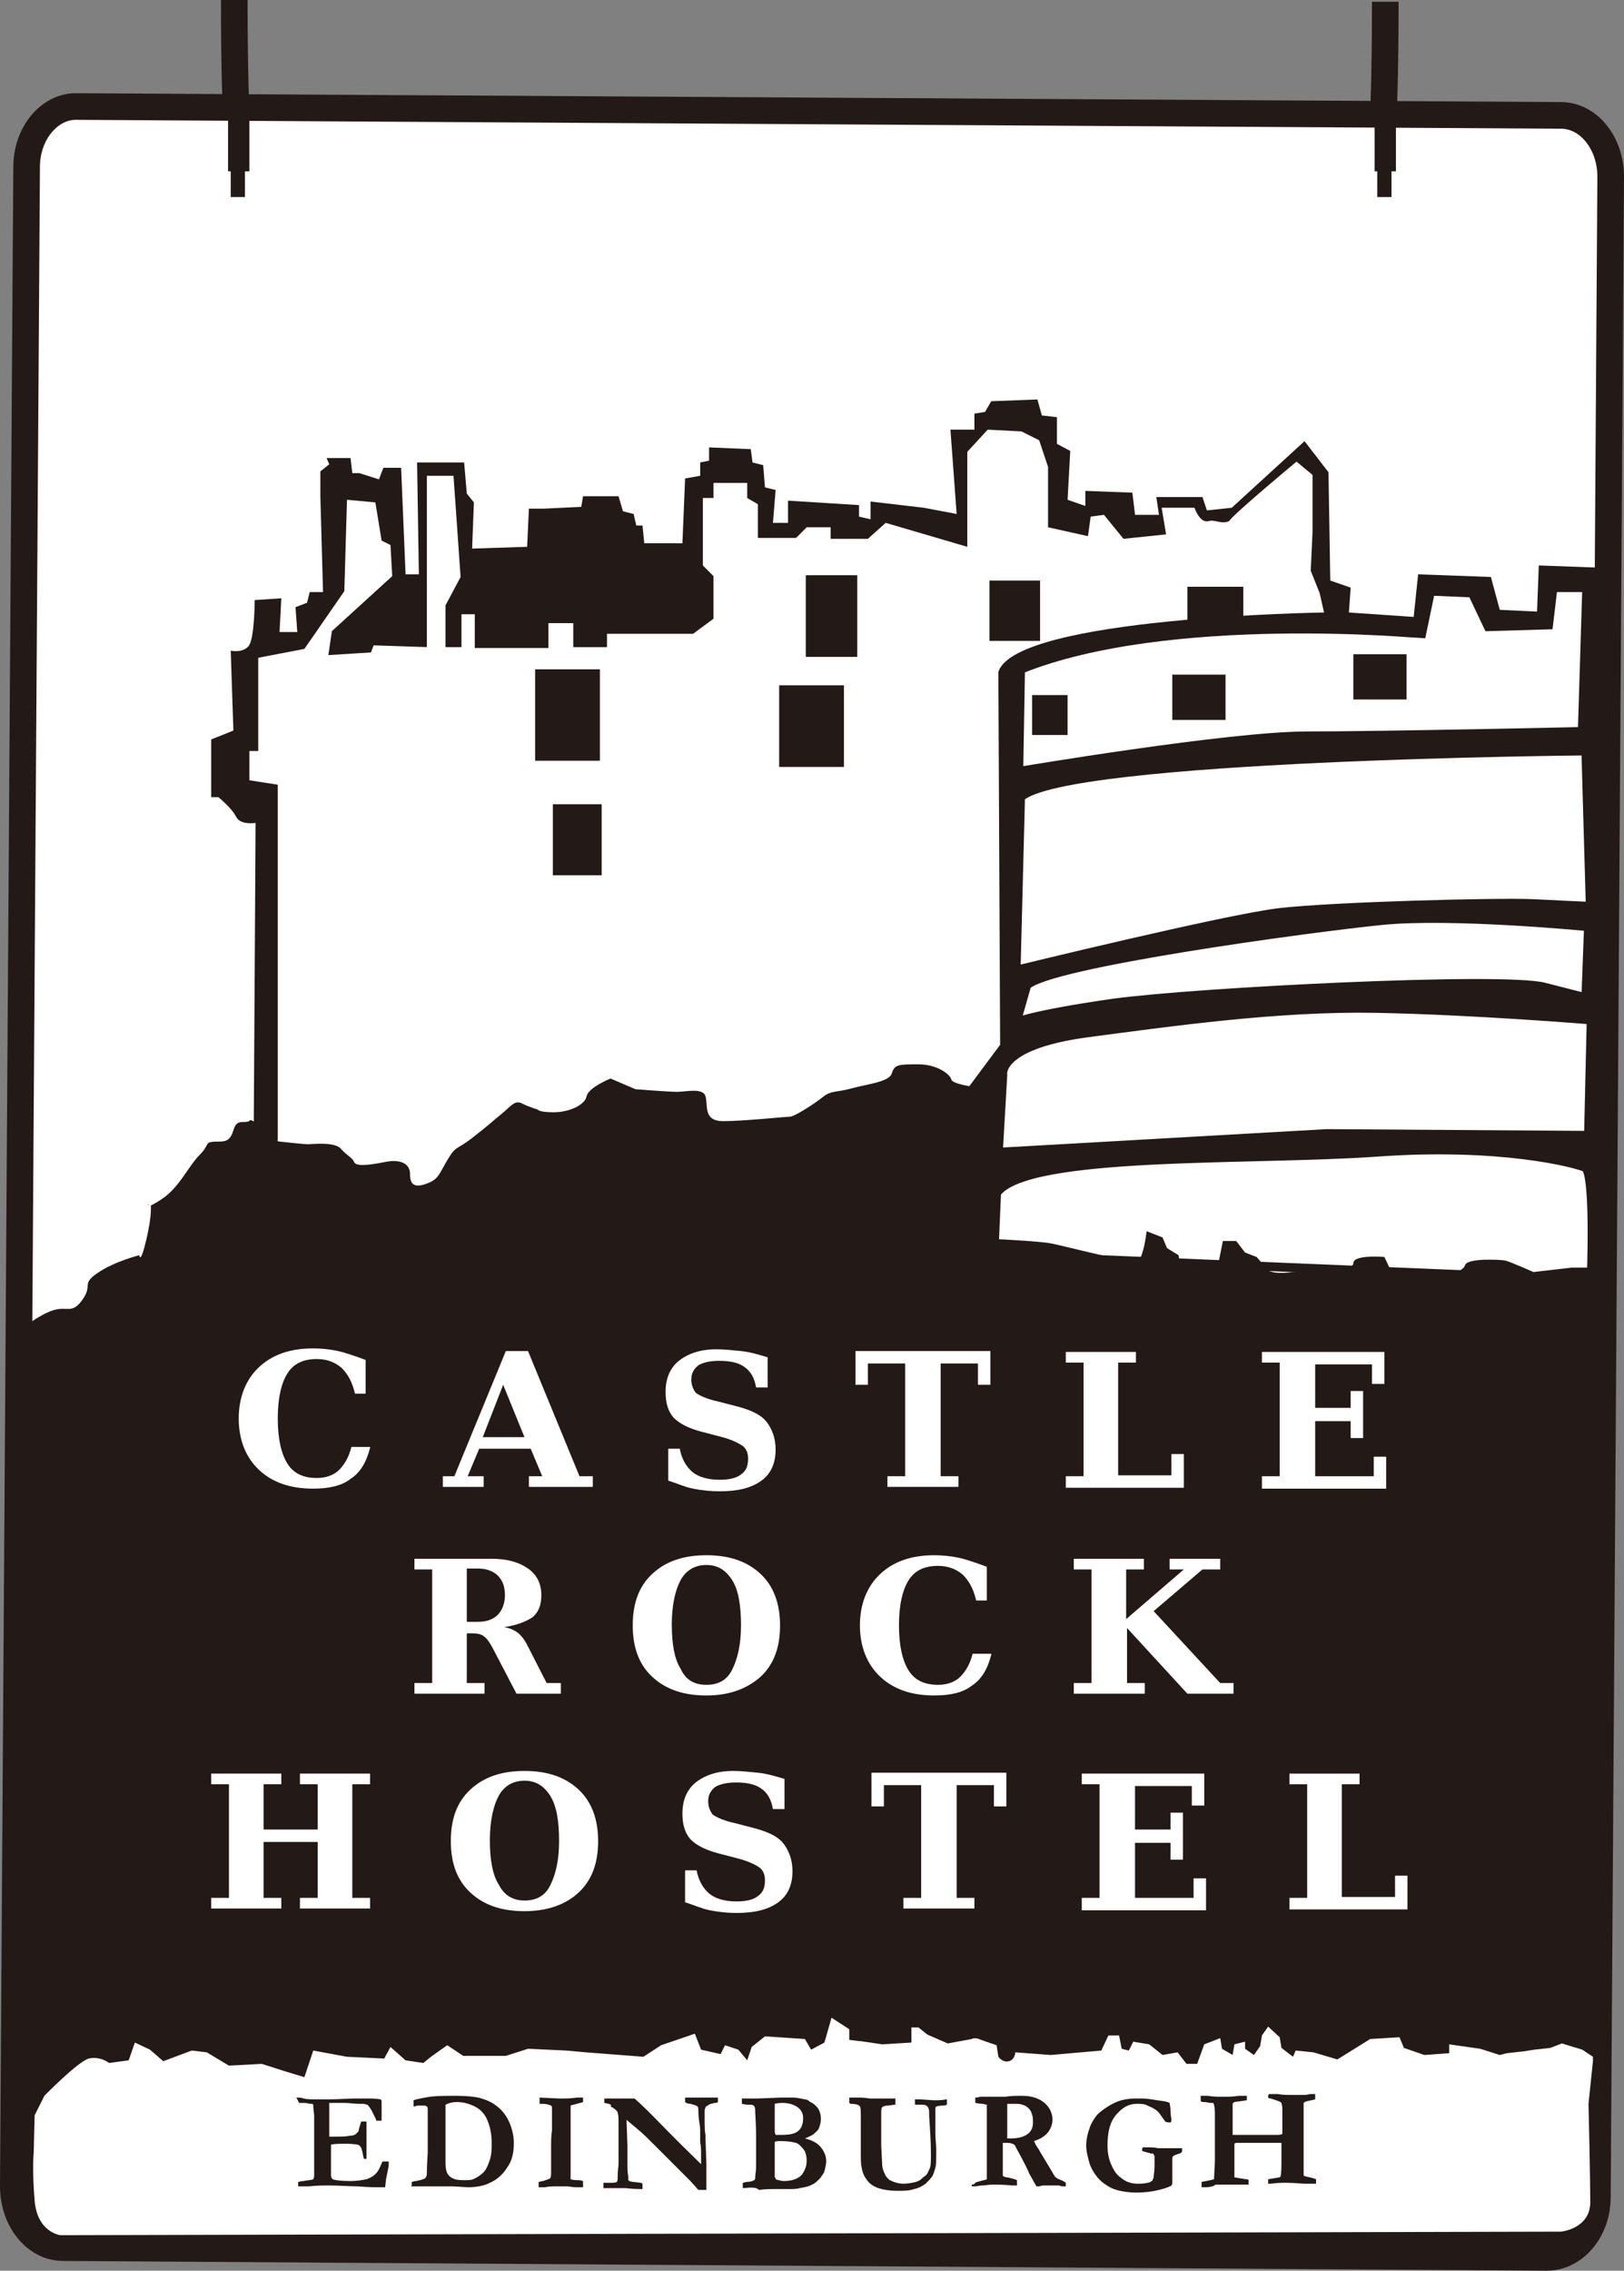
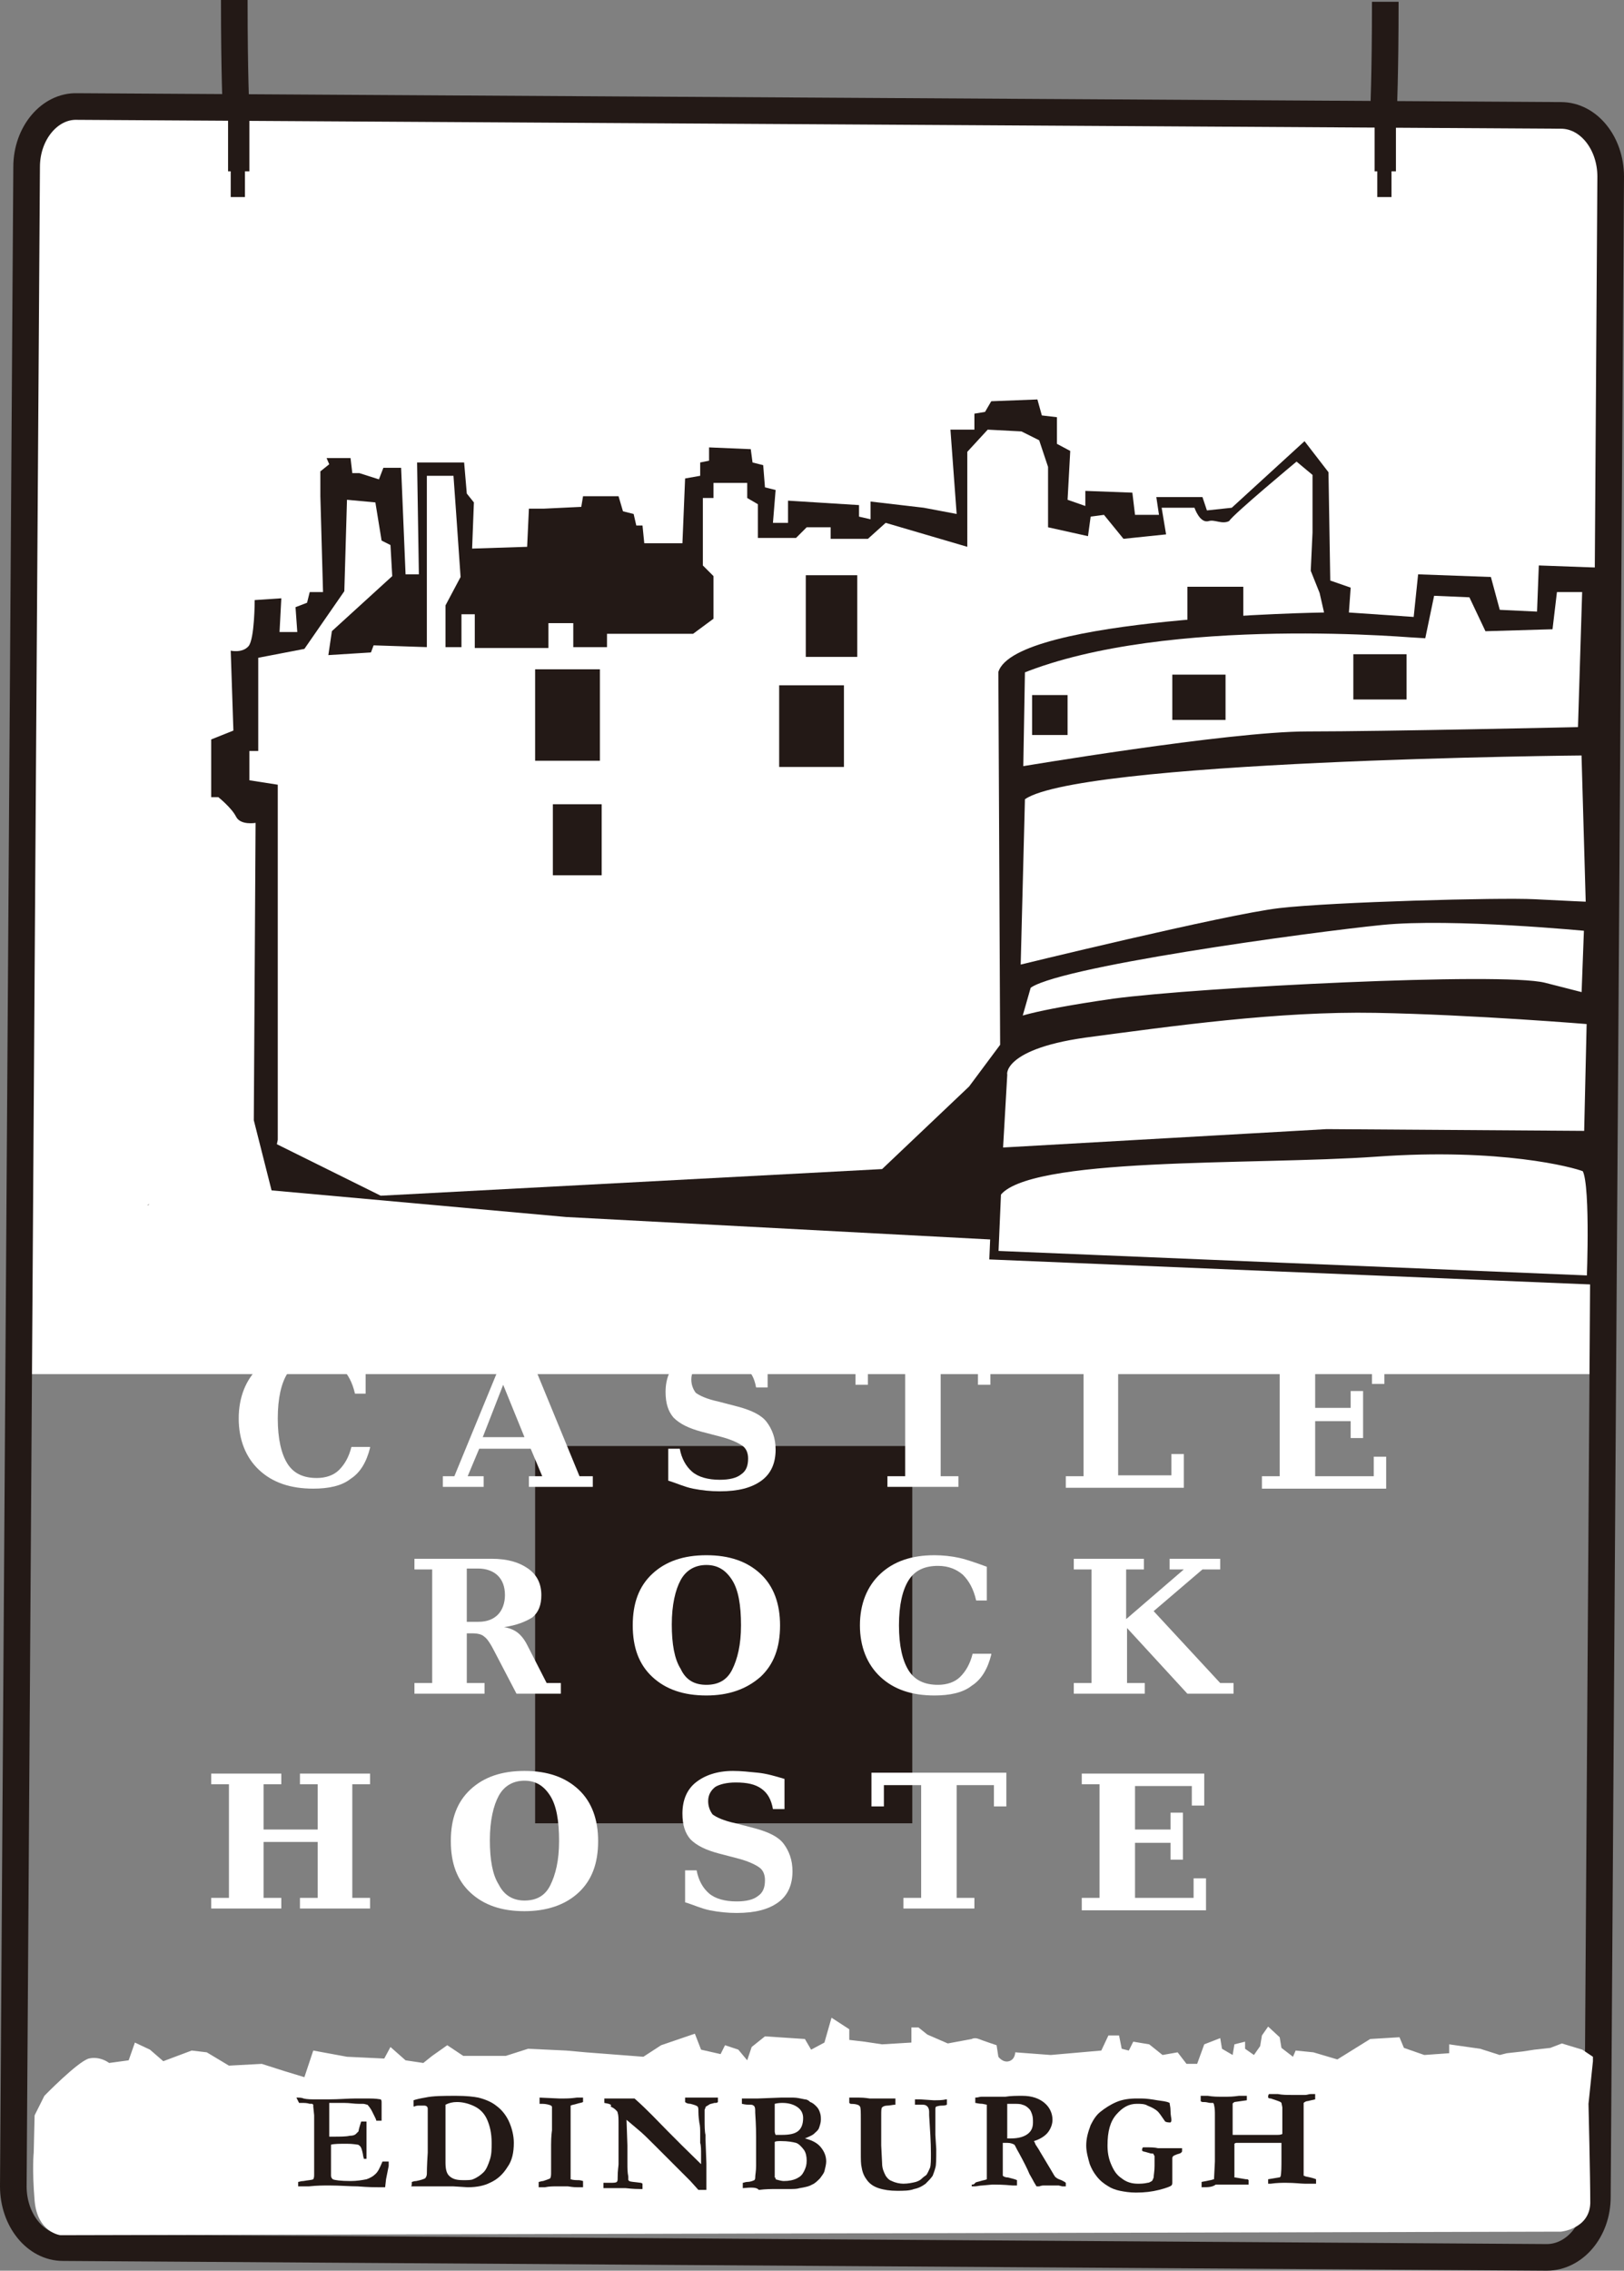
<svg xmlns="http://www.w3.org/2000/svg" version="1.1" id="Layer_1" x="0px" y="0px" viewBox="0 0 183 255.8" enable-background="new 0 0 183 255.8" xml:space="preserve">
  <rect x="0" y="0" width="183" height="255.8" fill="#808080" stroke="none" />
  <path fill="#FFFFFF" d="M2.1,154.8L3,19c0,0-0.5-7,5.7-6.9l167.2,1c0,0,5.6,1.7,5.6,7.4l-0.1,134.3H2.1z" />
  <rect x="60.3" y="162.9" fill="#231916" width="42.5" height="42.5" />
  <path fill="none" stroke="#231916" stroke-width="3" stroke-miterlimit="10" d="M26.6,12.5c0,0-0.2-4.2-0.2-12.5" />
  <path fill="none" stroke="#231916" stroke-width="3" stroke-miterlimit="10" d="M156.1,0.2c0,8.2-0.2,12.5-0.2,12.5" />
  <path fill="none" stroke="#231916" stroke-width="3" stroke-miterlimit="10" d="M180,247.5c0,3.8-2.6,6.8-5.7,6.8L7.1,253.2  c-3.1,0-5.6-3.1-5.6-6.9L3,18.8C3,15,5.6,11.9,8.7,12L175.9,13c3.1,0,5.6,3.1,5.6,6.9L180,247.5z" />
  <rect x="154.9" y="11.1" fill="#231916" width="2.4" height="8.2" />
  <rect x="155.2" y="17.2" fill="#231916" width="1.6" height="5" />
  <rect x="25.7" y="11.1" fill="#231916" width="2.4" height="8.2" />
  <rect x="26" y="17.2" fill="#231916" width="1.6" height="5" />
  <path fill="#231916" d="M28.6,126.2l0.2-33.5c0,0-1.7,0.3-2.2-0.7s-2-2.2-2-2.2h-0.8v-6.5l2.5-1l-0.3-9c0,0,1.3,0.3,2-0.5  c0.7-0.8,0.7-5.2,0.7-5.2l3-0.2l-0.2,3.8h2l-0.2-2.8l1.3-0.5l0.3-1.2h1.5l-0.3-10.8v-2.8l1-0.8l-0.3-0.7h2.7l0.2,1.7h0.8l2.2,0.7  l0.5-1.3h2l0.5,12h1.5L47,52.1h5.3l0.3,3.5l0.8,1l-0.2,5.2l6.2-0.2l0.2-4.3h1.7l4.2-0.2l0.2-1.2h4l0.5,1.7l1.2,0.3l0.3,1.3h0.7  l0.2,2h4.3l0.3-7.3l1.7-0.3v-1.5l1-0.2v-1.5l4.7,0.2l0.2,1.5l1.2,0.3l0.2,2.5l1.2,0.3l-0.3,3.7h1.7v-2.5l8,0.5v1.3l1.3,0.3v-2l6,0.7  l3.7,0.7l-0.7-9.5h2.7v-1.8l1.2-0.2l0.7-1.2l5.2-0.2l0.5,1.8l1.7,0.2v3l1.5,0.8l-0.3,5.5l2,0.7v-1.7l5.3,0.2l0.3,2.5h2.7l-0.3-2h5.2  l0.5,1.5l2.8-0.3l8.2-7.5l2.7,3.5l0.2,12.2l2.3,0.8l-0.2,2.8l7.3,0.5l0.5-4.8l8.2,0.3l1,3.7l4.2,0.2l0.2-5.2l8.2,0.3l-0.8,79.3  l-117-6.2l-33.2-3L28.6,126.2z" />
  <path fill="#FFFFFF" d="M31.3,128.4v-40l-3.2-0.5v-3.3h1V74.1l5.2-1l4.5-6.5l0.3-10.3l3.2,0.3l0.7,4.3l1,0.5l0.2,3.5l-6.8,6.2  L37,73.8l4.8-0.3l0.3-0.8l6,0.2V53.6h3l0.3,4.2l0.5,7.2l-1.7,3.2v4.7H52v-3.7h1.5v3.8h8.3v-2.8h2.8v2.7h3.8v-1.5h9.7l2.3-1.7v-4.8  l-1.2-1.2v-7.6h1.2v-1.7h3.8v1.7l1.2,0.7v3.8h4.3l1.2-1.2h2.7v1.3h4.2l2-1.8l9.2,2.7V50.9l2.3-2.5l3.8,0.2l2,1l1,3v6.8l4.5,1  l0.3-2.2l1.5-0.2l2.2,2.7l4.8-0.5l-0.5-3h3.7c0,0,0.6,1.8,1.6,1.5c0.7-0.2,1.5,0.4,2.3,0c0.5-0.8,7.6-6.7,7.6-6.7l1.8,1.5l0,6.5  l-0.2,4.3l1,2.5l0.5,2.2c0,0-34.8,0.5-36.7,6.7l0.2,42l-3.5,4.7l-9.8,9.3l-56.5,3l-11.7-5.8" />
  <path fill="#FFFFFF" stroke="#231916" stroke-miterlimit="10" d="M112.3,134.4l-0.3,7l67.3,2.8c0,0,0.5-12.2-0.7-12.7  c-1.2-0.5-9.5-2.7-23.5-1.7S115.6,129.7,112.3,134.4z" />
  <path fill="#FFFFFF" stroke="#231916" stroke-miterlimit="10" d="M112.5,129.8l0.5-8.7c0,0-0.7-3.3,9.2-4.7c9.8-1.3,21.8-3,32.8-2.8  c11,0.2,24.3,1.3,24.3,1.3l-0.3,13l-29.5-0.2L112.5,129.8z" />
  <path fill="#FFFFFF" stroke="#231916" stroke-miterlimit="10" d="M114.5,115.2c0,0,1.3-0.8,11-2.2c9.7-1.3,43.8-3,48.5-1.8  c4.7,1.2,4.7,1.2,4.7,1.2l0.3-8c0,0-15.3-1.5-23.3-0.7s-37.5,4.8-40,7.3L114.5,115.2z" />
  <path fill="#FFFFFF" stroke="#231916" stroke-miterlimit="10" d="M115,89.8l-0.5,19.5c0,0,23.7-5.8,29.7-6.5s24.8-1.2,28.7-1  c3.8,0.2,6.3,0.3,6.3,0.3l-0.5-17.5C178.6,84.6,120.1,85.1,115,89.8z" />
  <path fill="#FFFFFF" stroke="#231916" stroke-miterlimit="10" d="M115,75.4l-0.2,11.5c0,0,23.7-4,32.5-4c8.8,0,31-0.5,31-0.5  l0.5-16.2H175l-0.5,4.2l-6.8,0.2l-1.8-3.8l-4.7-0.2l-1,4.8C160.1,71.4,131.6,68.7,115,75.4z" />
  <rect x="60.3" y="75.4" fill="#231916" width="7.3" height="10.3" />
  <rect x="90.8" y="64.8" fill="#231916" width="5.8" height="9.2" />
  <rect x="87.8" y="77.2" fill="#231916" width="7.3" height="9.2" />
-   <rect x="111.5" y="65.4" fill="#231916" width="5.7" height="6.8" />
  <rect x="133.8" y="66.1" fill="#231916" width="6.3" height="4.5" />
  <rect x="116.3" y="78.3" fill="#231916" width="4" height="4.5" />
  <rect x="132.1" y="76" fill="#231916" width="6" height="5.1" />
  <rect x="152.5" y="73.7" fill="#231916" width="6" height="5.1" />
  <rect x="62.3" y="90.6" fill="#231916" width="5.5" height="8" />
  <g>
    <path fill="#231916" d="M16.8,135.7C16.8,135.6,16.8,135.6,16.8,135.7C16.8,135.6,16.4,135.9,16.8,135.7z" />
-     <path fill="#231916" d="M180.8,145.8l-0.7-2.3l-0.7-0.7h-2.3l-4.3,0.5c0,0-2.7-1.2-3.2-1.3s-4.2-0.3-4.5,0.5s-1.3,1-4.5,0.8   s-3.8,0-3.8,0l-0.8-1.7c0,0-3.5-0.3-3.5,0.7s-4.5,0.7-6.8,1s-2.8-0.2-2.8-0.2l-1.3-1.5l-1.3-0.5l-1-1.3h-1.5l-0.5,2.5l-4.3,0.2   l-0.2-1.1l-1.3-0.8l-0.5-1.2l-1.8-0.7c0,0-0.2,2-0.7,3c-0.5,1-8-1.3-10.5-1.7c-2.5-0.3-7.7-0.5-7.7-0.5s0.3-2.8,0.2-3.3   s-0.7-4.8-0.3-8.3c0.3-3.5-0.7-5.5-0.7-5.5s-2.2-0.3-2.3-0.8s-1.5-1.7-3.7-1.7s-2.7,0-3,1s-2.7,1.2-4.5,1.7s-2.3,0.2-3.3,1   s-3.2,2.2-3.7,2.2s-5.2,0.5-7.5,0.5s-1.7-1.8-2-2.8s-2.2-0.5-3.2-0.5s-4.7-0.3-4.7-0.3l-2.8-1.2c0,0-2.5,1-2.7,2s-2,1.8-3.7,1.8   s-1.8-0.3-1.8-0.3s-1-0.3-1.8-0.7s-1.2,0.3-2.3,1.2s-1.5,1.3-3.3,2.7s-1.8,0.8-2.8,2.5s-1,2.2-2.5,2.7s-1.7-0.3-1.7-1.2   s-0.8-1.7-2.8-1.3s-3.3,0.5-3.5,0s-0.8-0.7-1.5-1.5s-3.2-0.5-3.7-0.5s-2.2-0.2-3.2-0.3s-1.5-1.7-2.7-2.2s0,0-1.5,0   s-0.5,2.2-2.5,2.2s-1,0.2-2.3,1.5s-2.3,3.7-4.3,5c-0.6,0.4-1,0.6-1.2,0.7c0,0.3,0.1,1.2-0.5,3.8c-0.7,3-0.8,1.8-0.8,1.8   s-2.8,0.7-4.7,2s-0.5,1.3-1.7,3s-1.7,0.7-3.3,1.2s-3.7,2.2-3.7,2.2l-0.3,77.7l-0.3,19.1c0,0-0.2,6.7,6.3,6.5c6.5-0.2,87,0.6,87,0.6   l73,0.9c0,0,12.2,2.2,12.2-7.9c0-10,0-15.4,0-15.4L180.8,145.8z M79.8,190.5c-4,0-7.3-3.3-7.3-7.4c0-4.1,3.3-7.4,7.3-7.4   s7.3,3.3,7.3,7.4C87,187.2,83.8,190.5,79.8,190.5z" />
  </g>
  <g>
    <path fill="#FFFFFF" d="M41.7,163.1c-0.4,1.6-1.1,2.8-2.2,3.5c-1,0.8-2.5,1.1-4.2,1.1c-2.6,0-4.6-0.7-6.1-2.1   c-1.5-1.4-2.3-3.4-2.3-5.8c0-2.4,0.8-4.4,2.3-5.8c1.5-1.4,3.5-2.1,6.1-2.1c0.9,0,1.9,0.1,2.8,0.3s2,0.6,3.1,1v3.8H40   c-0.3-1.3-0.8-2.2-1.5-2.9c-0.7-0.6-1.6-1-2.8-1c-1.5,0-2.6,0.5-3.3,1.6c-0.7,1.1-1.1,2.8-1.1,5.1c0,2.3,0.4,4,1.1,5.1   s1.8,1.6,3.3,1.6c1,0,1.9-0.3,2.5-0.9c0.6-0.6,1.1-1.4,1.4-2.6H41.7z" />
    <path fill="#FFFFFF" d="M49.9,167.5v-1.2h1.3l5.8-14.1h2.5l5.8,14.1h1.5v1.2h-7.2v-1.2h1.5l-1.3-3.1h-5.8l-1.3,3.1h1.8v1.2H49.9z    M54.4,161.9h4.7l-2.4-5.9L54.4,161.9z" />
    <path fill="#FFFFFF" d="M75.3,166.8v-3.6h1.3c0.2,1.1,0.7,2,1.4,2.6c0.7,0.6,1.8,0.9,3.1,0.9c1.1,0,1.9-0.2,2.4-0.6   c0.6-0.4,0.8-1,0.8-1.8c0-0.6-0.2-1.1-0.6-1.4s-1.2-0.7-2.3-1l-2.3-0.6c-1.5-0.4-2.5-0.9-3.2-1.6c-0.6-0.7-0.9-1.6-0.9-2.9   c0-1.5,0.5-2.7,1.5-3.5c1-0.8,2.4-1.3,4.2-1.3c0.9,0,1.8,0.1,2.8,0.2s2,0.4,3,0.7v3.4h-1.3c-0.2-1.1-0.6-1.8-1.3-2.3   c-0.7-0.5-1.6-0.7-2.9-0.7c-1,0-1.8,0.2-2.3,0.5c-0.5,0.4-0.8,0.9-0.8,1.6c0,0.6,0.2,1.1,0.5,1.5c0.4,0.3,1.2,0.7,2.6,1l2.3,0.6   c1.4,0.4,2.5,0.9,3.1,1.7c0.6,0.8,1,1.8,1,3.1c0,1.5-0.5,2.7-1.6,3.5c-1.1,0.8-2.6,1.2-4.7,1.2c-1,0-2-0.1-3-0.3   S76.3,167.1,75.3,166.8z" />
    <path fill="#FFFFFF" d="M100,167.5v-1.2h2v-12.7h-4.2v2.4h-1.4v-3.8h15.2v3.8h-1.4v-2.4H106v12.7h2v1.2H100z" />
    <path fill="#FFFFFF" d="M120.1,167.5v-1.2h2v-12.8h-2v-1.2h7.9v1.2h-2v12.7h6v-2.4h1.4v3.8H120.1z" />
    <path fill="#FFFFFF" d="M142.2,167.5v-1.2h2v-12.8h-2v-1.2h13.8v3.6h-1.4v-2.2h-6.4v4.9h4v-1.9h1.4v5.3h-1.4v-1.9h-4v6.2h6.6v-2.2   h1.4v3.6H142.2z" />
  </g>
  <g>
    <path fill="#FFFFFF" d="M23.8,215v-1.2h2v-12.8h-2v-1.2h7.9v1.2h-2v5.1h6.1v-5.1h-2v-1.2h7.9v1.2h-2v12.8h2v1.2h-7.9v-1.2h2v-6.3   h-6.1v6.3h2v1.2H23.8z" />
    <path fill="#FFFFFF" d="M59.1,215.3c-2.6,0-4.6-0.7-6.1-2.1s-2.2-3.3-2.2-5.8s0.7-4.4,2.2-5.8c1.5-1.4,3.5-2.1,6.1-2.1   c2.6,0,4.6,0.7,6.1,2.1s2.2,3.4,2.2,5.8c0,2.5-0.7,4.4-2.2,5.8C63.7,214.6,61.6,215.3,59.1,215.3z M59.1,214.1   c1.3,0,2.3-0.5,2.9-1.7s1-2.8,1-5c0-2.3-0.3-4-1-5.1s-1.6-1.7-2.9-1.7c-1.3,0-2.3,0.6-2.9,1.7c-0.6,1.1-1,2.8-1,5   c0,2.2,0.3,3.9,1,5C56.8,213.5,57.8,214.1,59.1,214.1z" />
    <path fill="#FFFFFF" d="M77.2,214.3v-3.6h1.3c0.2,1.1,0.7,2,1.4,2.6c0.7,0.6,1.8,0.9,3.1,0.9c1.1,0,1.9-0.2,2.4-0.6   c0.6-0.4,0.8-1,0.8-1.8c0-0.6-0.2-1.1-0.6-1.4s-1.2-0.7-2.3-1l-2.3-0.6c-1.5-0.4-2.5-0.9-3.2-1.6c-0.6-0.7-0.9-1.6-0.9-2.9   c0-1.5,0.5-2.7,1.5-3.5c1-0.8,2.4-1.3,4.2-1.3c0.9,0,1.8,0.1,2.8,0.2s2,0.4,3,0.7v3.4h-1.3c-0.2-1.1-0.6-1.8-1.3-2.3   c-0.7-0.5-1.6-0.7-2.9-0.7c-1,0-1.8,0.2-2.3,0.5c-0.5,0.4-0.8,0.9-0.8,1.6c0,0.6,0.2,1.1,0.5,1.5c0.4,0.3,1.2,0.7,2.6,1l2.3,0.6   c1.4,0.4,2.5,0.9,3.1,1.7c0.6,0.8,1,1.8,1,3.1c0,1.5-0.5,2.7-1.6,3.5c-1.1,0.8-2.6,1.2-4.7,1.2c-1,0-2-0.1-3-0.3   S78.2,214.6,77.2,214.3z" />
    <path fill="#FFFFFF" d="M101.8,215v-1.2h2v-12.7h-4.2v2.4h-1.4v-3.8h15.2v3.8H112v-2.4h-4.2v12.7h2v1.2H101.8z" />
    <path fill="#FFFFFF" d="M121.9,215v-1.2h2v-12.8h-2v-1.2h13.8v3.6h-1.4v-2.2h-6.4v4.9h4v-1.9h1.4v5.3h-1.4v-1.9h-4v6.2h6.6v-2.2   h1.4v3.6H121.9z" />
-     <path fill="#FFFFFF" d="M145.3,215v-1.2h2v-12.8h-2v-1.2h7.9v1.2h-2v12.7h6v-2.4h1.4v3.8H145.3z" />
  </g>
  <g>
    <path fill="#FFFFFF" d="M56.8,183.3c0.6,0.1,1.1,0.3,1.5,0.6s0.8,0.8,1.1,1.4l2.2,4.3h1.6v1.2h-5l-2.4-4.6c-0.5-1-0.9-1.6-1.2-1.8   c-0.3-0.3-0.8-0.4-1.4-0.4h-0.6v5.6h2v1.2h-7.9v-1.2h2v-12.8h-2v-1.2h8.7c1.8,0,3.1,0.4,4.1,1.1c1,0.7,1.5,1.7,1.5,3   c0,1.1-0.3,1.9-1,2.5C59.2,182.7,58.2,183.1,56.8,183.3z M52.6,182.7h1.3c1,0,1.7-0.3,2.2-0.8s0.8-1.3,0.8-2.2c0-1-0.3-1.7-0.8-2.2   c-0.5-0.5-1.3-0.8-2.2-0.8h-1.3V182.7z" />
    <path fill="#FFFFFF" d="M79.6,191c-2.6,0-4.6-0.7-6.1-2.1s-2.2-3.3-2.2-5.8s0.7-4.4,2.2-5.8c1.5-1.4,3.5-2.1,6.1-2.1   c2.6,0,4.6,0.7,6.1,2.1s2.2,3.4,2.2,5.8c0,2.5-0.7,4.4-2.2,5.8C84.1,190.3,82.1,191,79.6,191z M79.6,189.8c1.3,0,2.3-0.5,2.9-1.7   s1-2.8,1-5c0-2.3-0.3-4-1-5.1s-1.6-1.7-2.9-1.7c-1.3,0-2.3,0.6-2.9,1.7c-0.6,1.1-1,2.8-1,5c0,2.2,0.3,3.9,1,5   C77.3,189.3,78.3,189.8,79.6,189.8z" />
    <path fill="#FFFFFF" d="M111.7,186.4c-0.4,1.6-1.1,2.8-2.2,3.5c-1,0.8-2.5,1.1-4.2,1.1c-2.6,0-4.6-0.7-6.1-2.1   c-1.5-1.4-2.3-3.4-2.3-5.8c0-2.4,0.8-4.4,2.3-5.8c1.5-1.4,3.5-2.1,6.1-2.1c0.9,0,1.9,0.1,2.8,0.3s2,0.6,3.1,1v3.8H110   c-0.3-1.3-0.8-2.2-1.5-2.9c-0.7-0.6-1.6-1-2.8-1c-1.5,0-2.6,0.5-3.3,1.6c-0.7,1.1-1.1,2.8-1.1,5.1c0,2.3,0.4,4,1.1,5.1   s1.8,1.6,3.3,1.6c1,0,1.9-0.3,2.5-0.9c0.6-0.6,1.1-1.4,1.4-2.6H111.7z" />
    <path fill="#FFFFFF" d="M121,190.8v-1.2h2v-12.8h-2v-1.2h7.9v1.2h-2v5.6l6.5-5.6h-1.6v-1.2h5.7v1.2h-2l-5.5,4.7l7.5,8.1h1.5v1.2   h-5.2l-6.8-7.4v6.2h2v1.2H121z" />
  </g>
  <path fill="#FFFFFF" d="M6.8,251.8c0,0-2.6-0.3-2.9-3.9c-0.3-3.6-0.1-5.4-0.1-5.4l0.1-4.2l1.1-2.2c0,0,3.7-3.8,5-4.2  c1.3-0.3,2.3,0.5,2.3,0.5l2.2-0.3l0.7-2l1.7,0.8l1.5,1.3l3.2-1.2l1.7,0.2l2.5,1.5l3.7-0.2l2.5,0.8l2.3,0.7l1-3l3.8,0.7l4.2,0.2  l0.7-1.3l1.7,1.5l2,0.3l1-0.8l1.7-1.2l1.8,1.2h4.8l2.5-0.8l4.3,0.2l2.2,0.2l6.5,0.5l2-1.3l3.8-1.3l0.7,1.8l2.2,0.5l0.5-1l1.5,0.5  l1,1.2l0.5-1.5l1.5-1.2l4.5,0.3l0.7,1.2l1.5-0.8l0.8-2.8l2,1.3v1.2l1.7,0.2l2,0.3l3.3-0.2c0-1.7,0-1.7,0-1.7h0.8l1,0.8l2.3,1  l2.7-0.5c0,0,0.3-0.2,0.8,0s2,0.7,2,0.7l0.2,1.3c0,0,0.5,0.7,1.2,0.5c0.7-0.2,0.7-1,0.7-1l4,0.3l5.7-0.5l0.8-1.7h1.2l0.3,1.5  l0.8,0.2l0.5-1l1.8,0.3l1.5,1.2l1.7-0.3l1,1.3h1.2l0.8-2.2l1.8-0.7l0.2,1.2l1.2,0.7l0.2-1.2l1.2-0.3v0.8l1,0.7l0.7-1l0.2-1.2l0.7-1  l1.3,1.2l0.2,1.2l1.3,1l0.3-0.7l2,0.2l2.7,0.8l3.7-2.3l3.3-0.2l0.5,1.2l2.3,0.8l2.8-0.2v-1l3.5,0.5l2.2,0.7l0.8-0.2l1.8-0.2l1.3-0.2  l1.8-0.2l1.3-0.5l2.3,0.7l1.2,0.8v0.5l-0.5,4.8c0,0,0.2,8.3,0.2,11.2c-0.1,2.9-3.3,3.2-3.3,3.2L6.8,251.8z" />
  <g>
    <path fill="#231916" d="M33.4,236.3c0.3,0,0.6,0,0.8,0.1c0.4,0.1,0.9,0.1,1.4,0.1c0.2,0,0.7,0,1.4,0c1.2,0,2.2-0.1,3.1-0.1l1.4,0   c0.3,0,0.8,0,1.4,0.1c0.1,0.1,0.1,0.2,0.1,0.4v1.6l0,0.3c0,0,0,0.1,0,0.1l-0.3,0c0,0-0.1,0-0.3,0c0-0.1-0.1-0.3-0.2-0.5l-0.3-0.6   c-0.1-0.2-0.3-0.5-0.5-0.7c-0.1,0-0.3-0.1-0.5-0.1c-0.1,0-0.2,0-0.5,0c-0.5,0-1-0.1-1.6-0.1c-0.6,0-1.2,0-1.7,0c0,0.1,0,0.6,0,1.5   l0,1.3v1c0.1,0,0.2,0,0.3,0c0.9,0,1.6,0,2-0.1c0.4,0,0.6-0.1,0.7-0.2c0.1-0.1,0.2-0.2,0.3-0.3c0-0.1,0.1-0.5,0.3-1.1l0.1,0l0.5,0   c0,0.5,0,0.8,0,1.1c0,0.5,0,0.9,0,1.1s0,0.3,0,0.4c0,0.1,0,0.4,0,0.7s0,0.5,0,0.7v0.2H41c0-0.1-0.1-0.3-0.1-0.5   c-0.1-0.5-0.2-0.8-0.3-0.9c-0.1-0.1-0.2-0.2-0.3-0.2c-0.1,0-0.5-0.1-1.2-0.1c-0.8,0-1.4,0-1.8,0.1c0,0.1,0,0.2,0,0.3   c0,0.6,0,1.1,0,1.5l0,1.7c0,0.2,0.1,0.3,0.2,0.4c0.2,0.1,0.9,0.2,2,0.2c0.7,0,1.3-0.1,1.8-0.2c0.3-0.1,0.7-0.3,0.9-0.5   c0.4-0.3,0.6-0.8,0.9-1.5c0.2,0,0.3,0,0.4,0c0.1,0,0.1,0,0.3,0c0,0.1,0,0.2,0,0.3l0,0.2l-0.3,1.5l-0.1,0.9c-0.3,0-0.6,0-0.8,0   c-0.3,0-1.1,0-2.3-0.1c-0.9,0-2-0.1-3.2-0.1c-0.6,0-1.4,0-2.3,0.1h-0.3l-0.9,0v-0.5c0.1,0,0.3-0.1,0.6-0.1c0.5-0.1,0.9-0.1,1.1-0.2   c0.1-0.2,0.1-0.3,0.1-0.6c0-0.1,0-0.2,0-0.5l0-0.2l0-2.9l0-0.9l0-1.2l0-0.9l-0.1-1c0,0,0-0.1,0-0.2c-0.1-0.1-0.1-0.1-0.2-0.1   c-0.1,0-0.1,0-0.2,0c-0.3-0.1-0.6-0.1-0.9-0.1c-0.1,0-0.2,0-0.3,0L33.4,236.3z" />
    <path fill="#231916" d="M46.4,245.8c0.1,0,0.2-0.1,0.5-0.1c0.5-0.1,0.8-0.2,1-0.3c0.1-0.1,0.2-0.3,0.2-0.5c0-0.1,0-0.9,0.1-2.4   l0-0.9l0-1l0-2.7v-0.3c0-0.1,0-0.2-0.1-0.3c0,0-0.1-0.1-0.3-0.1c-0.1,0-0.3,0-0.5,0c-0.2,0-0.4,0-0.6,0.1c0,0-0.1,0-0.1,0l0-0.7   c0.3-0.1,0.7-0.2,1.3-0.3c0.9-0.2,2.1-0.2,3.5-0.2c1.2,0,2,0.1,2.5,0.2c0.8,0.2,1.5,0.5,2,0.9c0.7,0.5,1.2,1.2,1.5,1.9   c0.3,0.7,0.5,1.5,0.5,2.3c0,1.1-0.2,2-0.7,2.7c-0.5,0.8-1.1,1.4-2,1.8c-0.6,0.3-1.4,0.5-2.5,0.5l-1.6-0.1l-0.5,0l-0.6,0l-0.2,0   l-0.7,0l-0.9,0c0,0-0.3,0-0.8,0c-0.2,0-0.4,0-0.7,0c-0.2,0-0.3,0-0.4,0C46.4,246.3,46.4,246.1,46.4,245.8z M50.2,237.1   c0,0.2,0,0.3,0,0.3l0,1.3v1.2c0,0.4,0,0.7,0,1l0,0.7l0,1.2l0,0.8c0,0.7,0.1,1.2,0.4,1.5c0.4,0.4,0.9,0.5,1.6,0.5   c0.5,0,0.9,0,1.1-0.1c0.5-0.2,0.9-0.5,1.2-0.8c0.3-0.3,0.5-0.8,0.7-1.4s0.2-1.2,0.2-1.9c0-1.1-0.2-1.9-0.5-2.6   c-0.3-0.7-0.8-1.2-1.4-1.5c-0.6-0.3-1.3-0.5-2-0.5C51,236.8,50.6,236.9,50.2,237.1z" />
    <path fill="#231916" d="M60.7,246.4v-0.6c0.1,0,0.3-0.1,0.5-0.1c0.3-0.1,0.6-0.2,0.8-0.3c0.1-0.2,0.1-0.4,0.1-0.7l0-0.9l0-1.8   l0-0.4c0-1,0.1-1.6,0.1-1.6l0-1l0-0.4l0-0.9l0-0.3c0-0.1,0-0.1-0.1-0.2c-0.2-0.1-0.6-0.2-1-0.2c-0.1,0-0.2,0-0.3,0l0-0.7l2.2,0.1   c0.3,0,0.4,0,0.5,0c0.3,0,0.8,0,1.5-0.1c0.4,0,0.6,0,0.7,0c0,0.1,0,0.2,0,0.2c0,0.1,0,0.2,0,0.3c-0.2,0.1-0.4,0.1-0.7,0.2   s-0.5,0.1-0.7,0.2c0,0.1,0,0.3,0,0.6c0,0.2,0,0.4,0,0.5c0,0.9,0,1.6,0,2l0,2.1l0,1l0,1.6l0,0.3c0,0,0,0.1,0,0.2   c0.3,0.1,0.6,0.1,0.9,0.1c0,0,0.2,0,0.5,0.1c0,0.2,0,0.3,0,0.4c0,0.1,0,0.1,0,0.3c-0.1,0-0.1,0-0.2,0c-0.2,0-0.3,0-0.3,0   c0,0-0.1,0-0.2,0c-0.1,0-0.4,0-1-0.1l-1.4,0c-0.3,0-0.7,0-1.2,0.1C61.1,246.4,60.9,246.4,60.7,246.4z" />
    <path fill="#231916" d="M68.1,236.9l0-0.5h0.7l0.2,0c0.3,0,0.5,0,0.6,0c0.1,0,0.2,0,0.5,0c0.1,0,0.1,0,0.2,0s0.2,0,0.5,0   s0.4,0,0.5,0c0.1,0,0.1,0,0.2,0c0.8,0.7,1.5,1.4,2,1.9c0.5,0.5,2.3,2.4,5.5,5.5v-0.2l0-0.9c0-0.5,0-1-0.1-1.3c0-0.3,0-0.7,0-1.1   c0-0.4,0-0.8-0.1-1.2c-0.1-0.7-0.1-1.1-0.1-1.2c0-0.3,0-0.5-0.1-0.6c-0.1-0.1-0.4-0.2-0.8-0.3c-0.3,0-0.5-0.1-0.6-0.2l0-0.5l0.2,0   l1.5,0l1.7,0c0.1,0,0.2,0,0.3,0l0,0.5c-0.1,0.1-0.2,0.1-0.4,0.1c-0.3,0.1-0.5,0.1-0.6,0.2c-0.3,0.2-0.4,0.2-0.4,0.3   c0,0.1-0.1,0.2-0.1,0.3c0,0,0,0.1,0,0.3c0,0.1,0,0.3,0,0.7c0,0.8,0,1.4,0.1,1.8c0,0.1,0,0.3,0,0.5l0.1,2.7c0,0.2,0,0.3,0,0.4v1   l0,0.4l0,0.4c0,0.2,0,0.3,0,0.4v0.4l-0.9,0l-0.9-1l-1.9-1.9l-1.3-1.3l-1-1c-0.6-0.6-1.2-1.2-1.7-1.6l-1.3-1.1l0.1,2.9   c0,0.2,0,0.4,0,0.5l0,0.6l0,1c0,0.4,0,0.9,0.1,1.4c0,0.1,0,0.2,0,0.3s0,0.1,0.1,0.2c0.2,0.1,0.6,0.1,1.3,0.2c0,0,0.1,0,0.2,0.1   l0,0.6l-0.3,0c-0.2,0-0.7,0-1.6-0.1c-0.8,0-1.4,0-1.7,0c-0.3,0-0.4,0-0.5,0c-0.1,0-0.1,0-0.3,0c0-0.1,0-0.2,0-0.3   c0-0.1,0-0.2,0-0.3c0.1,0,0.3,0,0.4,0c0,0,0.1,0,0.3,0c0.4,0,0.7,0,0.8-0.1c0.1-0.1,0.1-0.2,0.1-0.5c0-0.8,0.1-1.3,0.1-1.5v-0.4   l0-2.5l0-1.6c0-0.6,0-1-0.1-1.3c0-0.1-0.1-0.2-0.2-0.3c-0.2-0.2-0.4-0.3-0.6-0.4C69,237.1,68.7,237,68.1,236.9z" />
    <path fill="#231916" d="M83.7,246.5l0-0.6c0.1,0,0.3-0.1,0.5-0.1c0.3,0,0.6-0.1,0.8-0.2c0.1-0.1,0.1-0.2,0.1-0.3   c0-0.3,0.1-0.7,0.1-1.3l0-3.3c0-0.3,0-1.2-0.1-2.7c0-0.4,0-0.6-0.1-0.7c0,0,0-0.1-0.1-0.1c-0.1-0.1-0.2-0.1-0.5-0.1   c-0.1,0-0.4,0-0.8-0.1l0-0.6l1.8,0l2.6-0.1l0.3,0c0.1,0,0.1,0,0.2,0c0.1,0,0.2,0,0.4,0h0.5c0.4,0,0.8,0.1,1.3,0.2   c0.2,0,0.4,0.1,0.6,0.3c0.3,0.1,0.5,0.3,0.7,0.5s0.3,0.4,0.4,0.7s0.1,0.5,0.1,0.8c0,0.3-0.1,0.6-0.2,0.9s-0.4,0.5-0.6,0.7   c-0.1,0.1-0.5,0.3-1,0.5c0.8,0.2,1.4,0.5,1.8,1c0.4,0.5,0.6,1,0.6,1.6c0,0.3-0.1,0.7-0.2,1.1c-0.1,0.3-0.3,0.5-0.5,0.8   c-0.3,0.3-0.6,0.6-0.9,0.7c-0.3,0.2-0.8,0.3-1.4,0.4c-0.3,0.1-0.7,0.1-1.3,0.1l-1.3,0c-0.6,0-1.2,0-2,0.1   C85.3,246.4,84.7,246.4,83.7,246.5z M87.4,240.5c0.2,0,0.5,0,0.7,0c0.8,0,1.4-0.1,1.8-0.4c0.4-0.3,0.6-0.8,0.6-1.5   c0-0.5-0.2-0.9-0.6-1.2c-0.4-0.3-1-0.5-1.7-0.5c-0.2,0-0.5,0-0.9,0.1c0,0.1,0,0.3,0,0.5c0,0.4,0,1.1,0,1.9l0,0.7   C87.3,240.1,87.3,240.3,87.4,240.5z M87.4,245.5c0.3,0.1,0.7,0.2,0.9,0.2c0.6,0,1.1-0.1,1.5-0.3s0.6-0.4,0.8-0.8s0.3-0.7,0.3-1.2   c0-0.5-0.1-0.9-0.3-1.2c-0.3-0.4-0.6-0.7-0.9-0.8c-0.4-0.1-0.9-0.2-1.7-0.2c-0.3,0-0.6,0-0.7,0.1v1l0,1.2l0,1.8   C87.4,245.3,87.4,245.4,87.4,245.5z" />
    <path fill="#231916" d="M95.7,236.9l0-0.6c0.1,0,0.2,0,0.3,0c0.3,0,0.5,0,0.8,0c0.7,0,1.1,0.1,1.2,0.1c0.4,0,0.8,0,1.2,0   c0.4,0,0.8,0,1.1,0c0.3,0,0.5,0,0.6,0l0,0.1l0,0.5v0.1c-0.3,0-0.6,0.1-0.9,0.1c-0.3,0-0.5,0.1-0.6,0.2c-0.1,0.1-0.1,0.4-0.1,0.9   c0,0.2,0,0.3,0,0.4l0,0.3l0,0.7l0,0.6l0,1.4l0.1,2c0,0.6,0.2,1,0.4,1.4c0.2,0.3,0.4,0.5,0.7,0.6c0.4,0.2,0.9,0.3,1.3,0.3   c0.5,0,1-0.1,1.4-0.2c0.3-0.1,0.5-0.2,0.7-0.4s0.4-0.3,0.5-0.4c0.2-0.3,0.3-0.6,0.4-0.8c0.1-0.3,0.1-0.9,0.1-1.6   c0-1.3-0.1-2.7-0.2-4.3l0-0.4c0-0.3-0.1-0.5-0.2-0.6c-0.2-0.2-0.4-0.2-0.6-0.2l-0.7,0l-0.1,0l0-0.6h0.6l1.5,0.1c0.5,0,1,0,1.4-0.1   l0.1,0c0,0.2,0,0.3,0,0.4c0,0.1,0,0.1,0,0.2c-0.2,0.1-0.4,0.1-0.6,0.1c-0.3,0-0.5,0.1-0.6,0.1c-0.1,0.1-0.1,0.2-0.1,0.3   c0,0.1,0,0.2,0,0.4c0,0.1,0,0.4,0,0.7c0,0.2,0,0.3,0,0.4c0,0.1,0,0.2,0,0.3c0,0.4,0,0.8,0,1.1l0.1,1.6c0,1.1,0,1.8-0.1,2.1   c-0.1,0.4-0.2,0.6-0.3,0.9c-0.2,0.3-0.5,0.6-0.8,0.9c-0.4,0.3-0.8,0.5-1.3,0.6c-0.5,0.2-1.2,0.2-1.9,0.2c-0.8,0-1.5-0.1-2.1-0.3   s-1-0.5-1.3-0.9c-0.3-0.4-0.5-0.8-0.6-1.4c-0.1-0.4-0.1-0.9-0.1-1.7v-3.7c0-0.9,0-1.4-0.1-1.5c-0.1-0.2-0.5-0.3-1.1-0.3   C95.9,237,95.8,237,95.7,236.9z" />
    <path fill="#231916" d="M109.9,245.9c0.1-0.1,0.3-0.1,0.6-0.2s0.5-0.1,0.7-0.2c0-0.1,0-0.2,0-0.2c0-0.1,0-0.3,0-0.8l0-1.7l0-0.9   l0-0.7l0-0.4c0-0.6,0-1.1,0-1.6c0-1.1,0-1.8,0-2.1l-0.5-0.1c-0.4,0-0.7-0.1-0.8-0.1l0-0.5l0-0.1c0.3,0,0.5-0.1,0.7-0.1   c0.1,0,0.4,0,0.7,0c0.4,0,0.6,0,0.6,0l0.4,0l1,0c0.6-0.1,1.3-0.1,1.9-0.1c1.1,0,1.9,0.3,2.5,0.8c0.6,0.5,0.9,1.2,0.9,1.9   c0,0.5-0.2,1-0.5,1.4s-0.9,0.8-1.6,1c0.1,0.1,0.1,0.2,0.2,0.4c0.2,0.3,0.4,0.6,0.5,0.8l1.2,2c0.3,0.5,0.5,0.9,0.6,0.9   c0.1,0.1,0.3,0.2,0.6,0.3c0.2,0.1,0.4,0.2,0.5,0.3c0,0.1,0,0.2,0,0.2c0,0,0,0.1,0,0.2h-0.2l-0.2,0l-0.4-0.1h-0.3   c-0.2,0-0.4,0-0.6,0l-0.8,0c-0.1,0-0.2,0-0.5,0.1c-0.1,0-0.3,0-0.3,0l-0.3-0.5c-0.2-0.4-0.4-0.7-0.5-0.9c-0.2-0.5-0.6-1.3-1.2-2.4   c-0.3-0.5-0.4-0.8-0.5-0.9c-0.2-0.1-0.4-0.2-0.8-0.2c-0.1,0-0.3,0-0.5,0c0,0.2,0,0.3,0,0.5l0,1.7l0,1.5c0.1,0.1,0.3,0.2,0.6,0.2   c0.4,0.1,0.8,0.2,1,0.3c0,0.3,0,0.4,0,0.6c-0.1,0-0.2,0-0.2,0l-0.3,0c-1.1-0.1-1.8-0.1-2-0.1c-0.1,0-0.2,0-0.3,0l-1.1,0.1   c-0.3,0-0.6,0.1-0.9,0.1h-0.3c0-0.1,0-0.2,0-0.2C109.8,246.1,109.8,246,109.9,245.9z M113.4,240.9c0.2,0,0.4,0,0.5,0   c0.9,0,1.5-0.2,1.9-0.5c0.4-0.3,0.6-0.7,0.6-1.3c0-0.3,0-0.6-0.1-0.9s-0.2-0.5-0.3-0.6c-0.2-0.2-0.4-0.4-0.8-0.5   c-0.2-0.1-0.6-0.1-1.1-0.1c-0.2,0-0.4,0-0.6,0l0,0.1l0,1.1l0,0.6l0,0.9c0,0.2,0,0.5,0,0.9V240.9z" />
    <path fill="#231916" d="M131.8,236.9c0,0.2,0.1,0.4,0.1,0.9s0.1,0.8,0.1,1c0,0.1,0,0.2-0.1,0.3c-0.2,0-0.4,0-0.6-0.1   c-0.4-0.6-0.7-1-0.8-1.1c-0.3-0.3-0.7-0.5-1.2-0.7c-0.3-0.2-0.8-0.2-1.2-0.2c-0.9,0-1.6,0.4-2.3,1.2s-1,1.9-1,3.5   c0,0.7,0.1,1.4,0.4,2.1s0.6,1.2,1.2,1.6c0.5,0.4,1.1,0.6,1.8,0.6c0.3,0,0.7,0,1.1-0.1c0.2,0,0.3-0.1,0.5-0.2   c0.1-0.1,0.1-0.2,0.2-0.4c0-0.3,0.1-0.7,0.1-1.3c0-0.5,0-0.9,0-1.1c0-0.1-0.1-0.1-0.1-0.2s-0.1-0.1-0.3-0.1l-0.7-0.2   c-0.2,0-0.2-0.1-0.3-0.1c0-0.1,0-0.1,0-0.1c0-0.1,0-0.2,0.1-0.3c0.1,0,0.2,0,0.2,0c0.6,0,1.1,0,1.5,0.1c0.1,0,0.3,0,0.5,0l1.2,0   l0.5,0c0.1,0,0.2,0,0.5,0c0,0.1,0,0.2,0,0.3c0,0.1,0,0.1-0.1,0.2c-0.1,0.1-0.2,0.1-0.5,0.2c-0.2,0.1-0.3,0.1-0.4,0.2   c0,0-0.1,0.1-0.1,0.2c0,0.1,0,0.4,0,0.9c0,0.6,0,1,0,1.1c0,0.4,0,0.6,0,0.7c0,0.2,0,0.3-0.1,0.4c-0.1,0.1-0.6,0.3-1.4,0.5   c-0.8,0.2-1.6,0.3-2.6,0.3c-0.7,0-1.3-0.1-1.8-0.2s-1-0.3-1.3-0.5c-0.5-0.3-0.9-0.6-1.3-1.1s-0.6-0.9-0.8-1.4   c-0.2-0.7-0.4-1.4-0.4-2.1c0-0.8,0.2-1.5,0.5-2.3c0.3-0.6,0.6-1.1,1.1-1.5s1.1-0.8,1.8-1.1s1.5-0.4,2.3-0.4c0.1,0,0.3,0,0.5,0   c0.6,0,1.2,0.1,1.8,0.2S131.4,236.7,131.8,236.9z" />
    <path fill="#231916" d="M135.4,246.4c0-0.2,0-0.3,0-0.6l1-0.2c0.1,0,0.3-0.1,0.4-0.1l0.1-2c0-0.7,0-1.2,0-1.6l0-0.2   c0-0.2,0-0.8,0-1.6l0-0.2l0-0.7l0-0.7v-0.3c0-0.3,0-0.7-0.1-1.1c0,0,0-0.1-0.1-0.2c0,0-0.1,0-0.1,0c0,0-0.1,0-0.2,0   c-0.2,0-0.4-0.1-0.7-0.1l-0.1,0c-0.1,0-0.2,0-0.3-0.1c0-0.2,0-0.2,0-0.3c0-0.1,0-0.1,0-0.3c0.1,0,0.2,0,0.4,0s0.3,0,0.4,0   c0.6,0.1,1.1,0.1,1.4,0.1c0.1,0,0.3,0,0.4,0c0.1,0,0.3,0,0.4,0c0.2,0,0.6,0,1.3-0.1c0.1,0,0.2,0,0.4,0c0.2,0,0.4,0,0.5,0   c0,0.1,0,0.2,0,0.2c0,0.1,0,0.2,0,0.3l-1.4,0.2c-0.1,0.1-0.2,0.1-0.2,0.2l0,0.3l0,0.1l0,0.3l0,0.3v0.1c0,0.1,0,0.1,0,0.1l0,1   c0,0.1,0,0.2,0,0.2c0,0,0,0.1,0,0.2c0,0.1,0,0.2,0,0.3c0,0.1,0,0.3,0,0.6c0.1,0,0.3,0,0.4,0l1.2,0h0.6l1.4,0l1.4,0   c0.2,0,0.4,0,0.6-0.1c0-0.2,0-0.6,0-1.3l0-0.4l0-1.3l-0.1-0.5c0,0-0.1-0.1-0.1-0.1c-0.2-0.1-0.5-0.2-1.1-0.4c-0.1,0-0.2,0-0.3-0.1   c0-0.2,0-0.3,0.1-0.4c0.1,0,0.2,0,0.2,0l0.8,0c0.5,0.1,1,0.1,1.5,0.1c0.1,0,0.2,0,0.3,0l1,0c0.1,0,0.2,0,0.3,0   c0.2,0,0.4-0.1,0.6-0.1c0.2,0,0.3,0,0.5,0c0,0.2,0,0.4,0,0.6c-0.5,0.1-0.8,0.2-0.9,0.2c-0.1,0-0.3,0.1-0.4,0.2l0,0.2v0.1l0,0.2   l0,0.1c0,0.1,0,0.2,0,0.2v0.2c0,0.2,0,0.4,0,0.4v1l0,0.8l0,1c0,0.2,0,0.7,0,1.4v1.1l0,0.9c0,0.2,0,0.4,0,0.6c0.1,0,0.2,0.1,0.3,0.1   c0.5,0.1,0.9,0.2,1.1,0.3l0,0.5c-0.2,0-0.3,0-0.4,0c-0.2,0-0.5,0-0.9,0c-0.4,0-1.1-0.1-2.1-0.1c-0.4,0-1,0-1.7,0.1   c-0.1,0-0.2,0-0.3,0c0-0.2,0-0.4,0-0.5l0.6-0.1l0.6-0.1c0.1,0,0.1,0,0.2-0.1c0.1-0.4,0.1-1.1,0.1-2.1l0-0.7c0-0.3,0-0.6,0-1   c-0.2,0-0.4,0-0.6,0l-3.6,0l-0.1,0l-0.1,0c0,0-0.1,0-0.1,0c-0.1,0-0.2,0-0.3,0h-0.2c-0.1,0-0.2,0-0.3,0.1l0,0.6v0.1   c0,0.1,0,0.2,0,0.3v2.4c0,0.1,0,0.3,0,0.4l0.1,0l1.2,0.2c0.1,0,0.1,0,0.1,0c0.1,0,0.1,0,0.2,0.1c0,0.1,0,0.2,0,0.2   c0,0.1,0,0.2,0,0.3c-0.2,0-0.3,0-0.5,0c-0.1,0-0.2,0-0.3,0c0,0-0.1,0-0.1,0l-1.1,0c-0.3,0-0.6,0-1.1,0l-0.2,0c-0.2,0-0.3,0-0.4,0   C136.6,246.4,136.1,246.4,135.4,246.4z" />
  </g>
</svg>